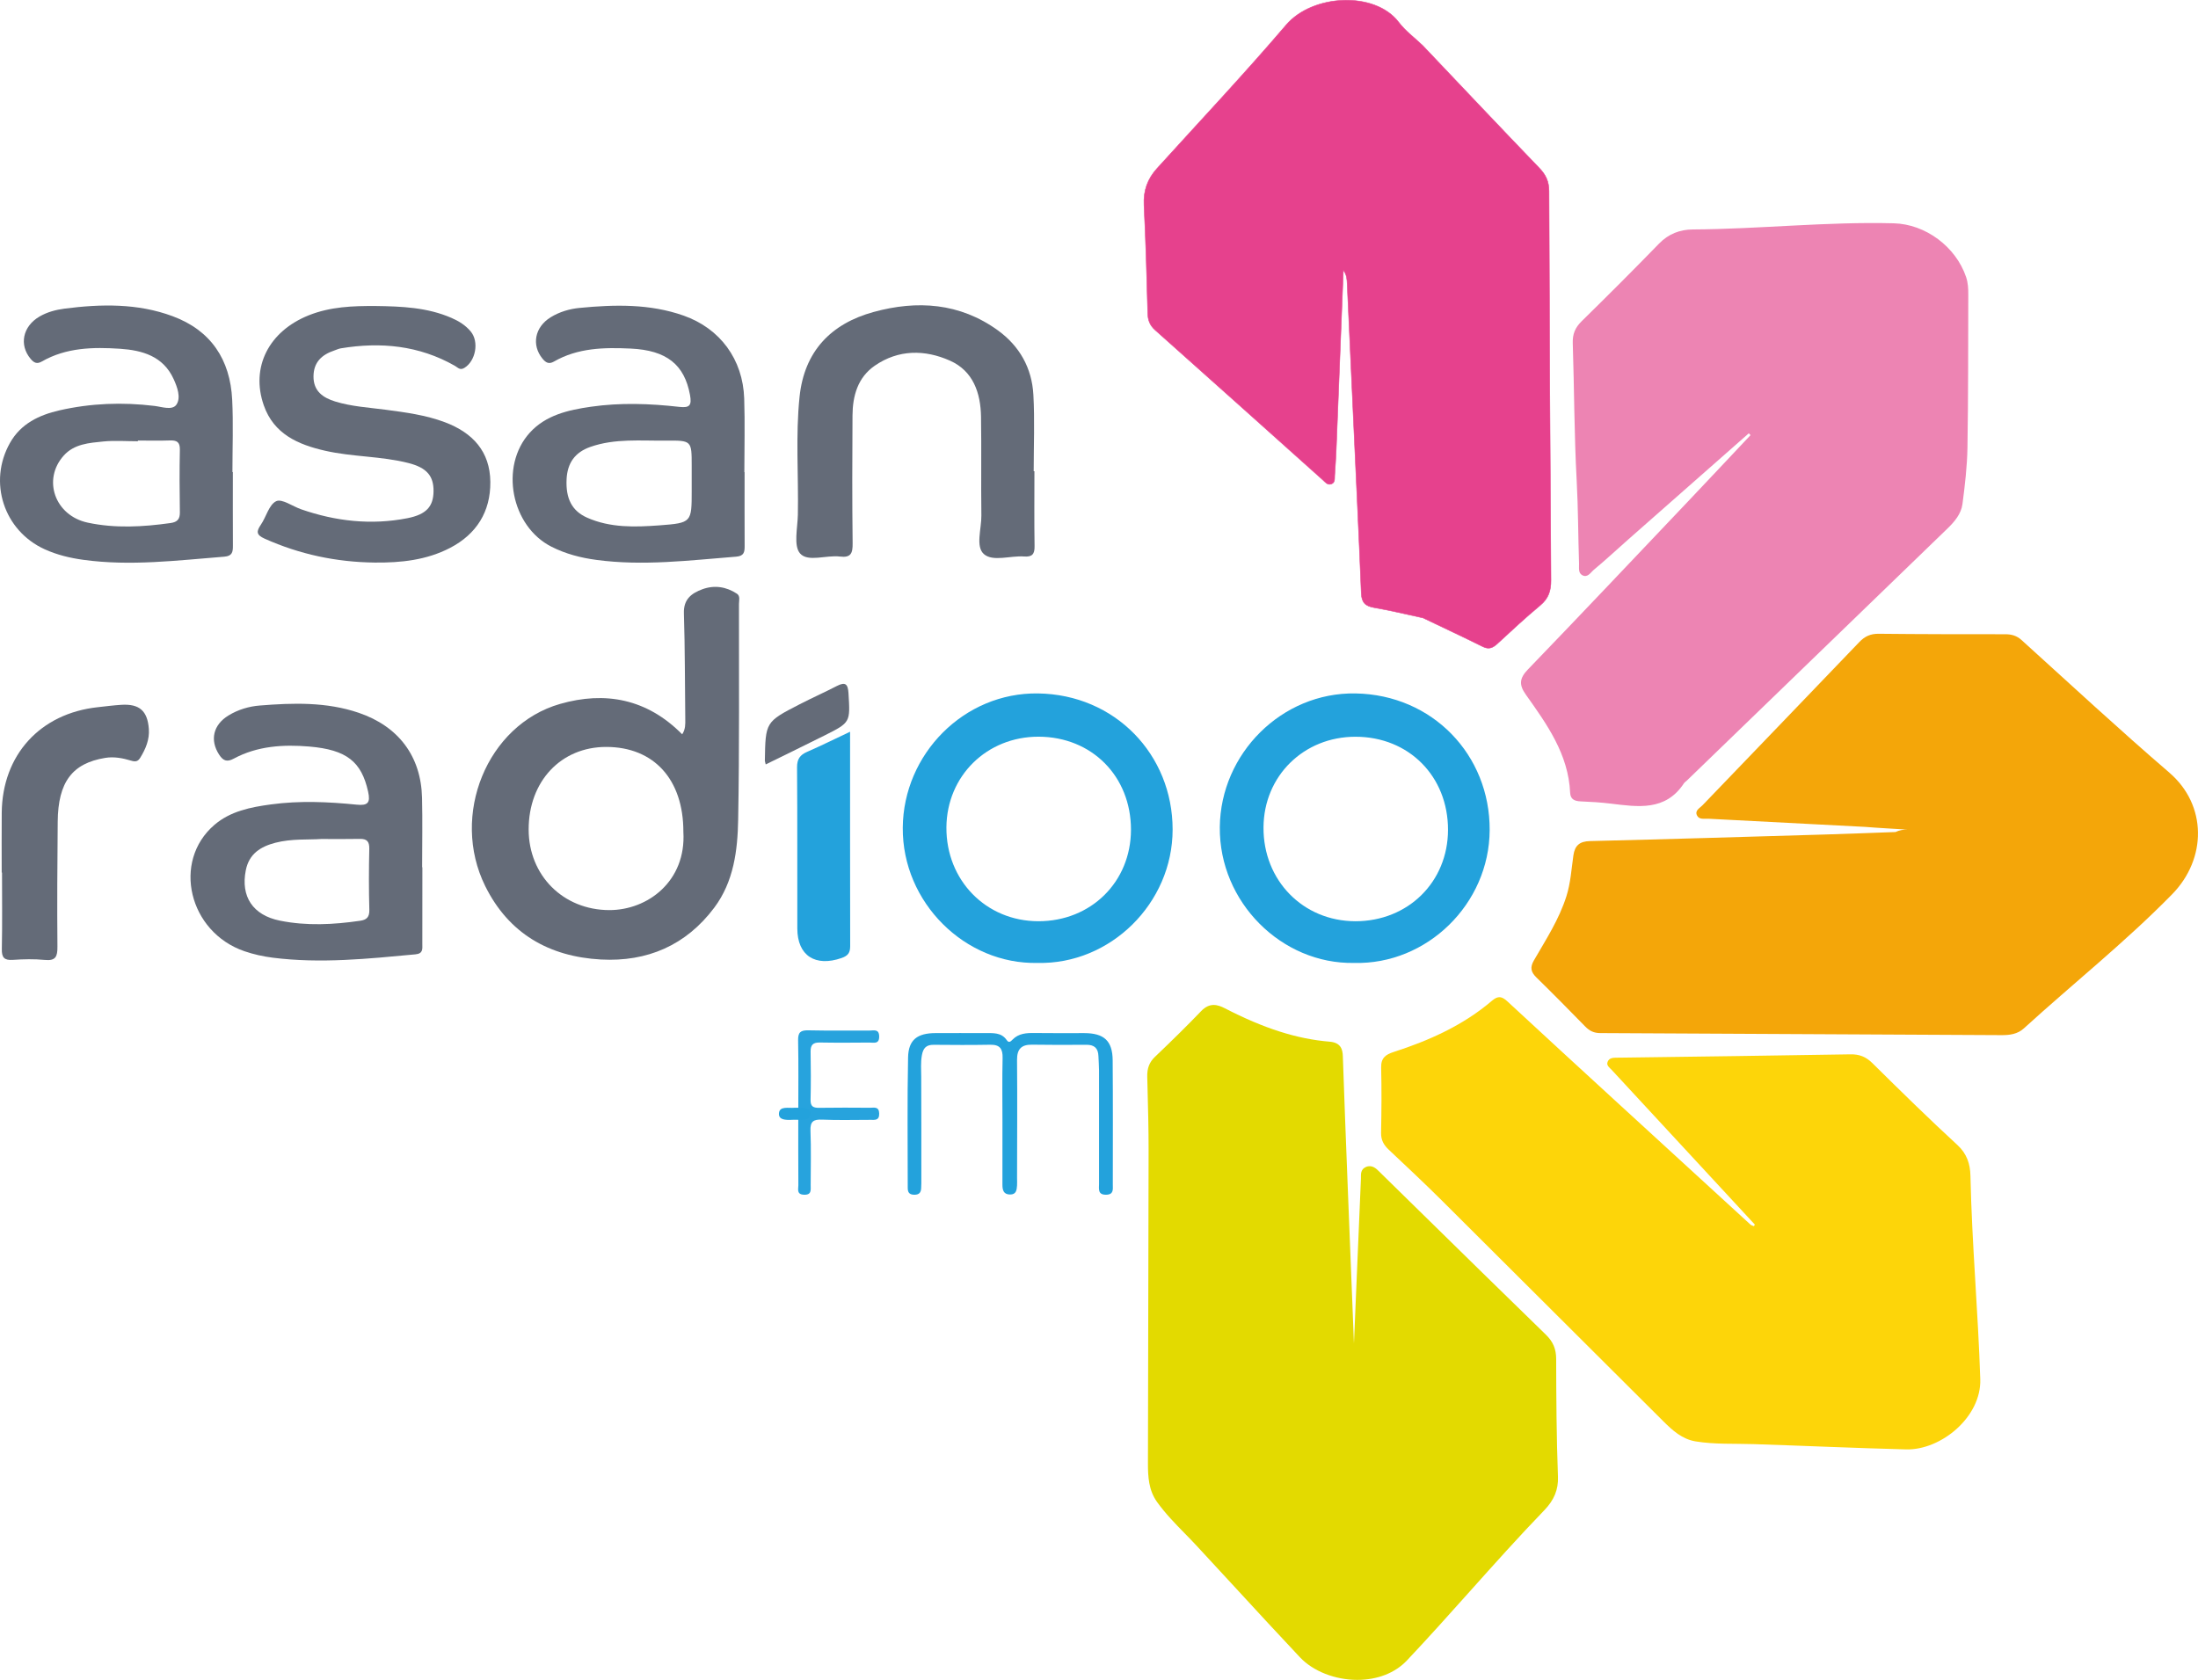
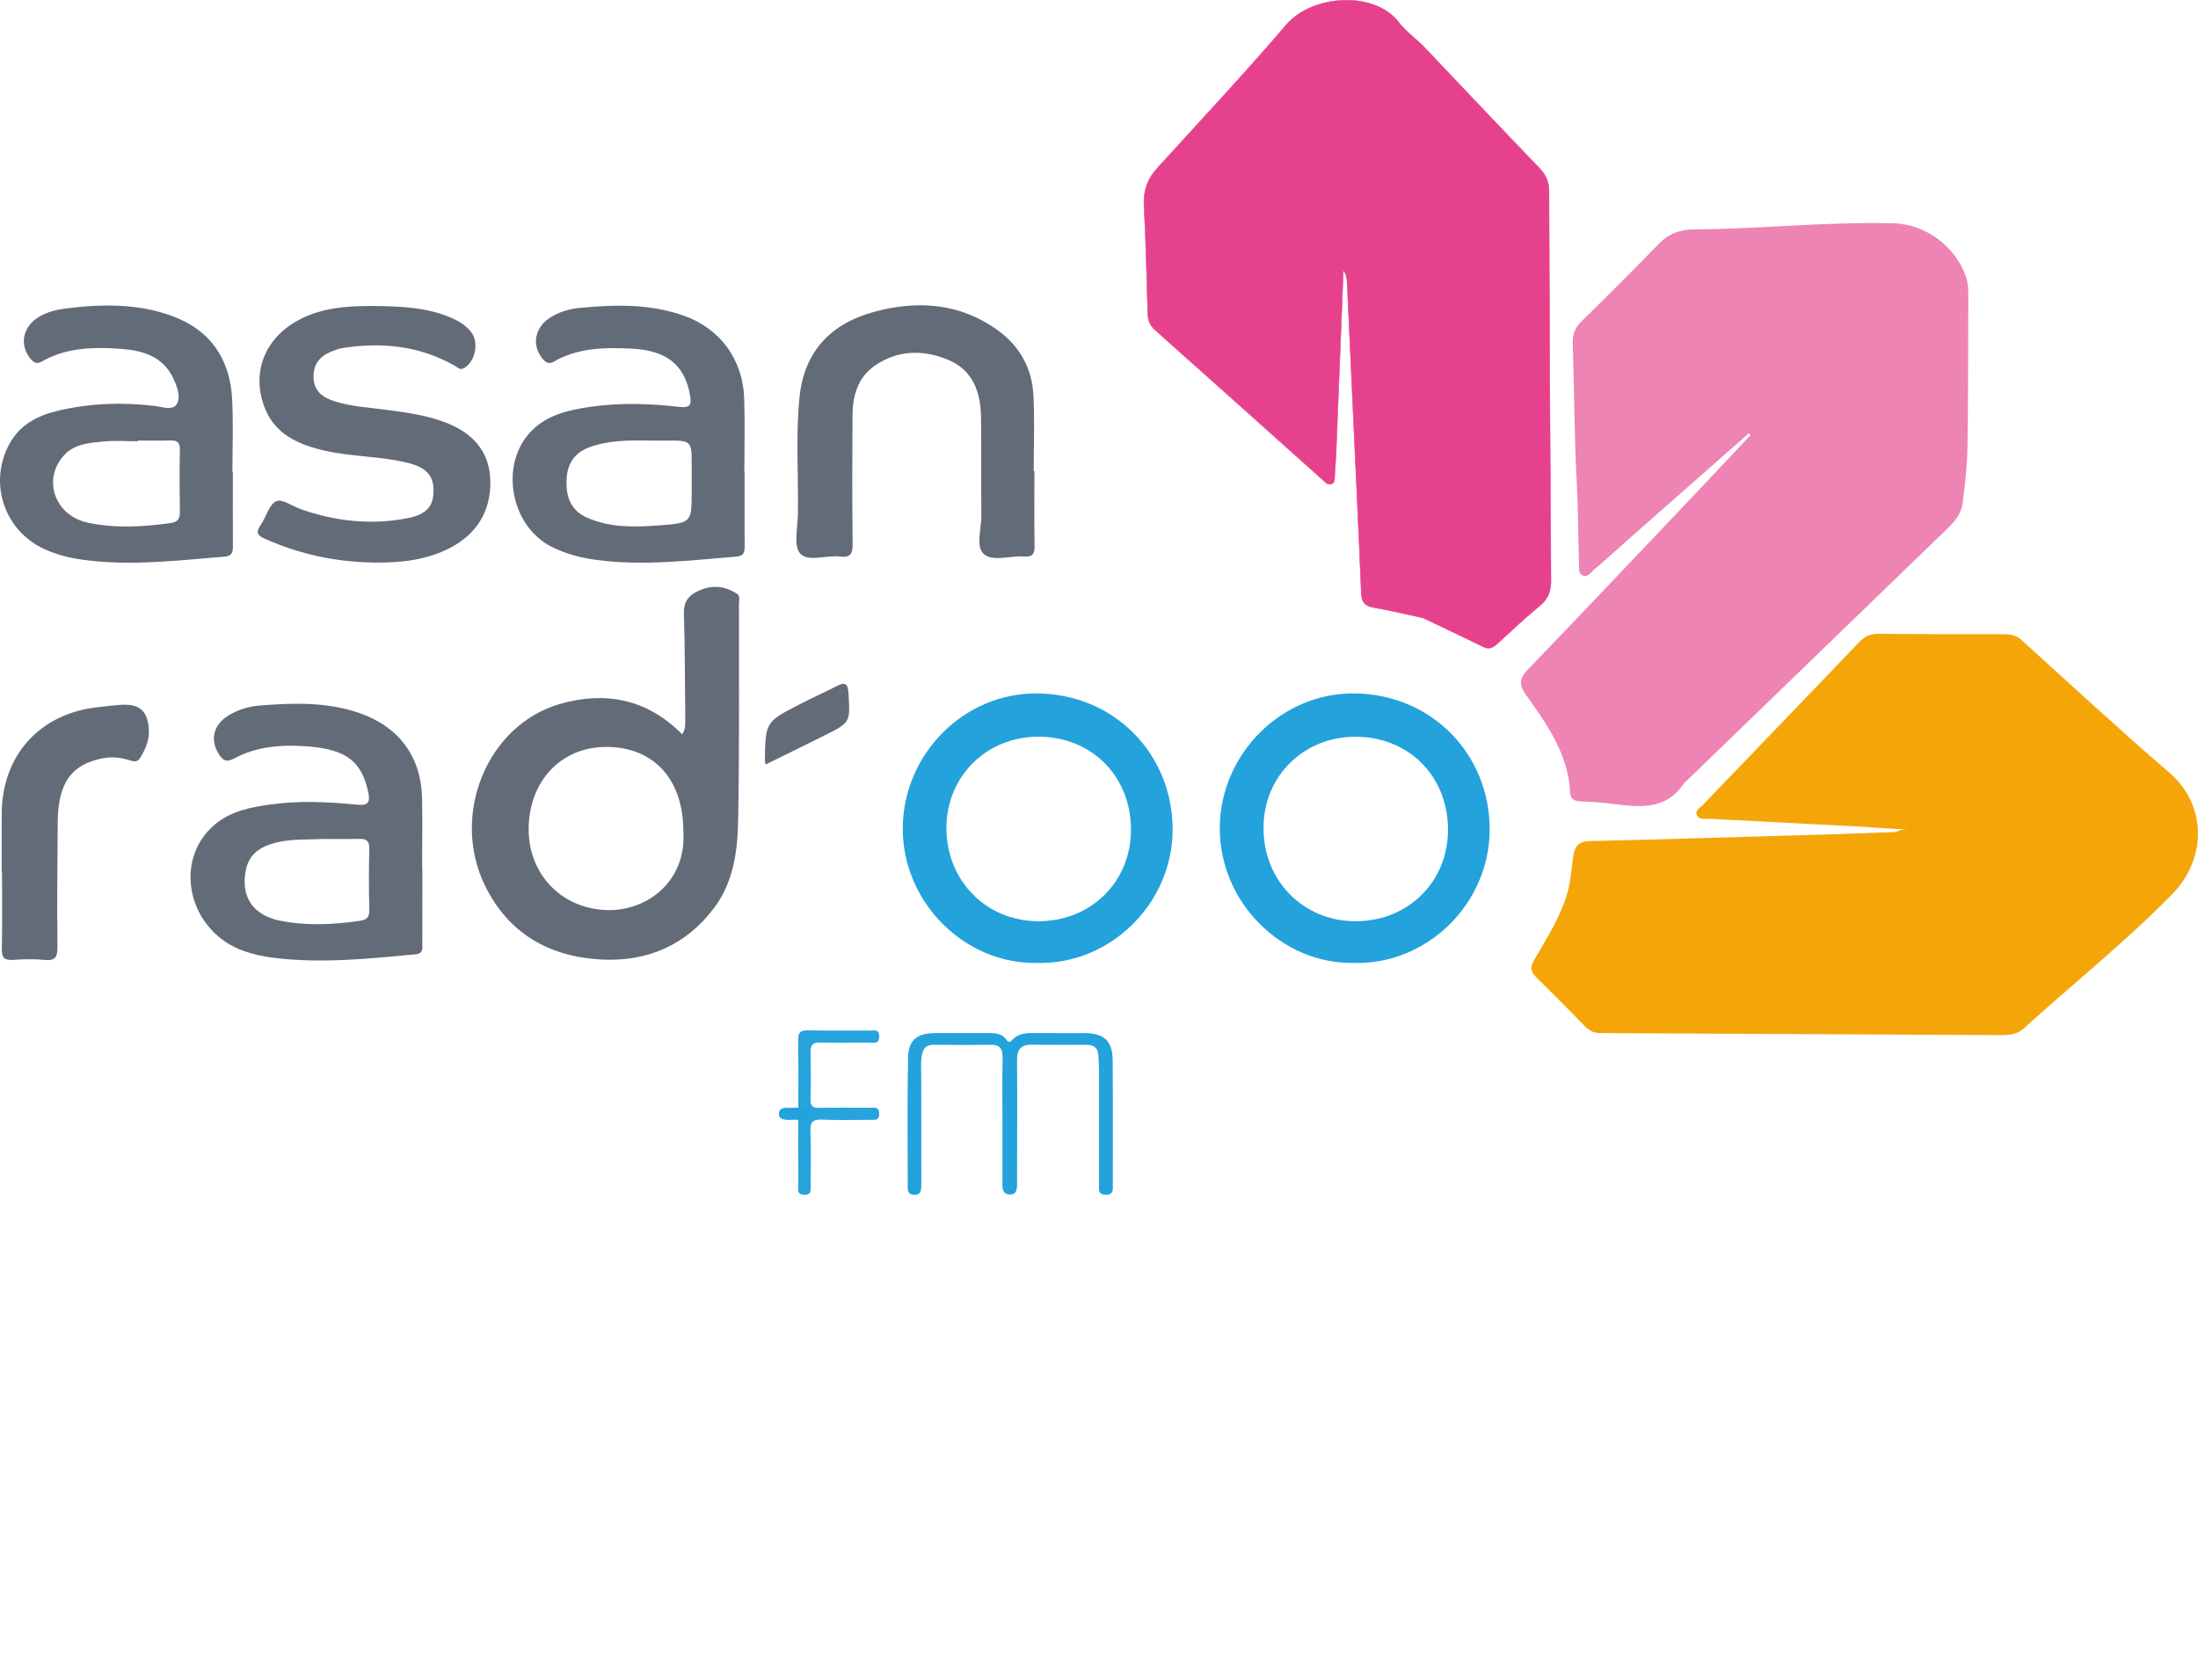
<svg xmlns="http://www.w3.org/2000/svg" xml:space="preserve" width="337.313mm" height="257.823mm" version="1.1" style="shape-rendering:geometricPrecision; text-rendering:geometricPrecision; image-rendering:optimizeQuality; fill-rule:evenodd; clip-rule:evenodd" viewBox="0 0 2773.23 2119.7">
  <defs>
    <style type="text/css">
   
    .str0 {stroke:#E6418D;stroke-width:0.63;stroke-miterlimit:22.926}
    .fil7 {fill:none}
    .fil4 {fill:#FDD509}
    .fil5 {fill:#ED84B3}
    .fil6 {fill:#E6418D}
    .fil0 {fill:#646B78}
    .fil3 {fill:#27A3DD}
    .fil1 {fill:#23A2DC}
    .fil8 {fill:#F4A609;fill-rule:nonzero}
    .fil2 {fill:#E3DA00;fill-rule:nonzero}
   
  </style>
  </defs>
  <g id="Layer_x0020_1">
    <g id="_2214465220976">
      <path class="fil0" d="M768.63 1148.38c-58.08,-0.18 -101.56,-43.72 -101.62,-101.62 -0.06,-60.84 40.72,-104.32 97.9,-104.27 60.18,0.06 97.42,41.08 97.3,107.15 3.72,62.1 -44.8,98.86 -93.57,98.74zm161.08 -399.28c-13.45,-8.83 -28.41,-11.11 -43.48,-5.59 -13.63,5.04 -23.96,12.49 -23.36,30.39 1.44,44.45 1.2,88.89 1.74,133.28 0.06,6.43 0.42,12.85 -3.9,19.4 -44.44,-44.98 -97.36,-54.6 -153.99,-38.38 -92.31,26.37 -138.68,140.54 -94.54,229.85 29.61,59.88 80.54,89.07 145.95,92.67 58.5,3.18 107.45,-17.9 143.06,-65.41 24.57,-32.79 29.49,-72.25 30.15,-111.23 1.68,-90.63 0.9,-181.26 1.02,-271.9 0,-4.44 1.86,-10.15 -2.64,-13.09z" />
      <path class="fil0" d="M872.72 619.24c0,39.94 0.06,40.6 -40.66,43.66 -30.81,2.28 -61.92,3.3 -91.23,-9.67 -19.16,-8.47 -27.21,-24.08 -25.95,-48.77 1.08,-20.48 10.69,-33.75 29.97,-40.54 31.11,-10.93 63.42,-7.57 95.44,-7.93 32.43,-0.3 32.43,-0.06 32.43,31.71l0 31.53zm66.73 -23.48l-0.3 0c0,-30.99 0.84,-61.92 -0.18,-92.85 -1.62,-49.43 -30.33,-88.35 -76.34,-104.63 -42.88,-15.14 -87.21,-14.05 -131.53,-9.73 -12.49,1.2 -25.17,4.93 -36.28,11.77 -20.12,12.31 -24.44,35.13 -10.33,52.25 4.14,5.05 8.05,7.33 14.41,3.66 30.15,-17.36 63.42,-17.96 96.7,-16.4 45.77,2.1 67.93,20.48 74.96,58.38 2.46,13.39 -0.42,16.64 -13.39,15.2 -37.18,-4.21 -74.41,-5.53 -111.65,-0.18 -28.71,4.14 -56.88,10.51 -77.12,32.79 -38.38,42.46 -23.48,118.2 27.51,143.9 17.84,9.01 36.76,13.93 56.58,16.58 59.04,7.93 117.6,0.54 176.28,-4.08 10.09,-0.78 10.81,-5.95 10.75,-13.75 -0.18,-30.99 -0.06,-61.98 -0.06,-92.91z" />
      <path class="fil0" d="M454.4 1161.83c-33.75,4.93 -67.51,6.67 -101.14,-0.12 -34.47,-6.91 -49.73,-30.63 -43.12,-63.66 4.2,-20.96 18.92,-29.85 37.3,-34.65 20.54,-5.35 41.74,-3.6 57.9,-4.75 19.4,0 34.06,0.18 48.65,-0.12 8.89,-0.18 12.13,3.24 11.95,12.43 -0.6,25.77 -0.66,51.47 0.06,77.18 0.24,9.25 -3.6,12.55 -11.59,13.69zm78.5 -67.51l-0.3 0c0,-29.19 0.6,-58.44 -0.12,-87.69 -1.2,-52.49 -29.79,-90.15 -79.88,-107.21 -40.78,-13.87 -82.82,-12.55 -124.75,-9.19 -13.75,1.08 -27.39,5.11 -39.64,12.61 -19.1,11.71 -23.72,30.87 -11.77,49.31 4.86,7.51 9.61,9.91 18.38,5.17 29.85,-16.1 62.52,-18.08 95.38,-15.32 47.63,4.08 65.95,19.34 74.3,57.12 3.06,13.87 -0.48,17.66 -14.42,16.22 -36.04,-3.6 -72.13,-5.23 -108.29,-0.3 -25.65,3.48 -51.05,8.47 -71.29,25.83 -53.69,46.13 -32.37,135.26 37.9,159.4 11.59,3.96 23.48,6.61 35.74,8.17 60.24,7.63 120,1.38 179.88,-4.21 10.15,-0.9 8.83,-7.09 8.83,-13.39 0.06,-32.19 0.06,-64.32 0.06,-96.52z" />
      <path class="fil0" d="M226.95 646.27c0.12,8.77 -3.12,12.49 -11.71,13.7 -34.9,4.92 -69.85,6.91 -104.51,-0.48 -41.5,-8.83 -57.6,-54.35 -30.21,-84.75 13.15,-14.59 31.89,-15.86 49.67,-17.66 14.41,-1.44 29.13,-0.3 43.78,-0.3l0 -0.9c13.45,0 26.91,0.36 40.3,-0.12 8.53,-0.3 12.85,1.74 12.67,11.53 -0.54,26.31 -0.42,52.67 0,78.98zm66.85 -50.63l-0.54 0c0,-30.39 1.2,-60.84 -0.3,-91.17 -2.46,-50.75 -26.85,-87.57 -75.13,-105.47 -44.27,-16.46 -90.39,-15.5 -136.52,-9.55 -10.93,1.44 -21.8,4.32 -31.47,9.97 -21.26,12.37 -25.89,35.85 -11.29,53.27 4.38,5.28 8.11,6.97 14.29,3.42 30.81,-17.66 64.74,-18.26 98.62,-16.04 28.05,1.92 54.42,9.25 67.63,38.26 4.68,10.27 9.31,23.12 3.72,31.95 -5.16,7.99 -18.44,3.06 -27.87,1.92 -40.36,-4.93 -80.48,-3.42 -119.94,5.59 -25.4,5.83 -48.65,16.64 -62.4,41.08 -27.87,49.37 -7.81,110.75 43.72,134.18 15.56,7.09 31.83,10.99 48.71,13.33 59.58,8.23 118.74,0.72 178.02,-3.96 10.03,-0.78 10.87,-6.01 10.81,-13.87 -0.18,-30.99 -0.06,-61.98 -0.06,-92.91z" />
      <path class="fil0" d="M473.87 386.12c32.72,0.45 65.27,1.68 95.99,15.12 9.25,4.05 17.58,9.24 24.02,16.98 10.87,13.06 6.28,37.21 -7.87,45.93 -5.71,3.53 -8.25,-0.38 -12.16,-2.6 -45.09,-25.66 -93.45,-30.34 -143.75,-22.03 -2.83,0.47 -5.52,1.79 -8.26,2.71 -15.74,5.27 -26.16,14.73 -26.3,32.66 -0.15,18.63 11.89,26.94 27.3,31.71 20.67,6.4 42.31,7.58 63.63,10.4 25.38,3.37 50.71,6.68 74.93,15.81 34.98,13.19 56.9,36.85 57.26,75.27 0.34,37.55 -17.41,65.92 -50.85,83.29 -29.69,15.41 -62.02,18.83 -95.02,18.48 -48.43,-0.54 -94.67,-10.34 -138.96,-30.19 -10.52,-4.71 -10.55,-9.01 -4.76,-17.46 6.85,-10.01 10.32,-25.45 19.42,-29.79 7.2,-3.43 20.65,6.47 31.41,10.21 43.77,15.19 88.55,20.21 134.21,11.23 23.87,-4.7 32.68,-14.81 32.89,-33.99 0.22,-19.18 -8.45,-29.68 -31.53,-35.57 -34.52,-8.82 -70.62,-7.65 -105.27,-15.54 -33.93,-7.73 -64.7,-20.95 -77.39,-57.32 -16.75,-48.06 6.28,-93.41 56.77,-113.59 27.18,-10.85 55.64,-11.91 84.31,-11.71z" />
      <path class="fil1" d="M1310.08 1162.43c-66.07,-0.12 -116.46,-51.65 -115.98,-118.56 0.54,-64.81 50.99,-114.42 116.34,-114.3 67.15,0.18 116.58,49.97 116.52,117.48 -0.12,65.77 -50.45,115.44 -116.88,115.38zm-0.48 -287.45c-93.27,-1.32 -169.79,76.4 -170.57,169.37 -0.72,94.54 78.68,172.73 170.03,170.69 91.83,2.16 170.45,-75.2 170.45,-168.35 0,-94.59 -72.61,-170.39 -169.91,-171.71z" />
      <path class="fil1" d="M1710.03 1162.43c-66.01,-0.12 -116.34,-51.59 -115.86,-118.5 0.42,-64.87 50.81,-114.41 116.28,-114.29 67.15,0.12 116.58,49.97 116.52,117.48 -0.12,65.77 -50.45,115.38 -116.94,115.32zm0.3 -287.45c-93.33,-1.62 -170.39,76.16 -171.29,168.65 -0.96,95.02 78.38,173.1 169.31,171.41 91.89,2.46 170.75,-74.3 171.17,-167.63 0.48,-94.83 -72.13,-170.75 -169.19,-172.43z" />
      <path class="fil0" d="M1305.14 594.56c0,31.56 -0.32,63.12 0.18,94.68 0.16,9.92 -3.02,13.69 -13.03,12.95 -17.36,-1.3 -39.53,6.93 -50.87,-3.01 -10.84,-9.48 -3,-31.95 -3.22,-48.68 -0.55,-41.49 0.22,-82.99 -0.43,-124.48 -0.47,-30.29 -9.92,-57.92 -39.2,-70.95 -31.7,-14.11 -65.04,-14.25 -94.93,6.41 -21.42,14.82 -27.87,38.03 -28.03,62.85 -0.36,53.77 -0.49,107.54 0.16,161.3 0.15,12.51 -2.17,18.36 -16.07,16.64 -17.18,-2.13 -40.31,7.34 -50.2,-3.88 -8.53,-9.69 -3.15,-32.21 -2.82,-49.04 0.95,-49.6 -3.03,-99.3 2.15,-148.81 5.99,-57.33 39.67,-92.11 93.31,-106.85 54.97,-15.1 108.72,-11.6 156.76,23.07 27.48,19.83 43.11,47.74 44.93,81.43 1.75,32.03 0.39,64.24 0.39,96.37 0.31,0 0.61,0 0.92,0z" />
      <path class="fil0" d="M2.15 1101.01c0,-25.13 -0.19,-50.26 0.04,-75.39 0.66,-73.05 48.47,-125.49 121.35,-133.29 9.85,-1.04 19.68,-2.4 29.55,-2.99 22.75,-1.4 33.04,7.52 34.72,30.5 0.96,13.25 -3.95,25.08 -10.81,36.21 -2.88,4.67 -5.79,5.49 -11.49,3.77 -10.53,-3.17 -21.46,-5.35 -32.78,-3.5 -41.56,6.8 -59.45,30.37 -59.9,80.38 -0.49,52.59 -0.85,105.19 -0.36,157.78 0.11,12.46 -2.07,18.17 -16.02,16.78 -13.31,-1.32 -26.9,-0.96 -40.28,-0.07 -10.85,0.71 -14.07,-2.93 -13.85,-13.75 0.66,-32.13 0.24,-64.28 0.24,-96.43l-0.39 0z" />
-       <path class="fil2" d="M1963.43 1714.78c-0.02,-12.65 -3.9,-21.83 -12.97,-30.65 -53.5,-52.04 -107.7,-105.18 -160.09,-156.58l-47.75 -46.81 -2.72 -2.7c-3.53,-3.5 -8.86,-8.8 -16.55,-5.5 -6.46,2.76 -6.32,8.9 -6.25,12.58 0.02,0.68 0.04,1.36 0,1.99 -1.13,26.02 -2.22,52.04 -3.31,78.06l-1.95 46.1c-1.18,27.99 -2.36,55.98 -3.55,83.96 -2.43,-60.17 -4.82,-120.34 -7.18,-180.52l-0.89 -22.71c-2.04,-52.16 -4.16,-106.1 -5.95,-159.15 -0.29,-8.9 -2.54,-17.3 -16.84,-18.46 -40.96,-3.36 -82.9,-16.73 -131.98,-42.1 -9.21,-4.75 -19.19,-7.62 -29.86,3.44 -16.88,17.57 -35.46,35.96 -58.44,57.86 -6.96,6.63 -9.93,14.36 -9.66,25.06l0.32 12.65c0.69,26.23 1.4,53.36 1.37,80.02 -0.07,64.39 -0.23,128.78 -0.4,193.17 -0.18,67.16 -0.35,134.31 -0.42,201.46 -0.02,17.43 0.84,34.31 11.47,49.23 10.42,14.58 22.95,27.4 35.08,39.8 4.88,4.99 9.76,9.98 14.5,15.09 16.83,18.1 33.57,36.28 50.31,54.46 26.25,28.51 53.41,58 80.45,86.69 16.55,17.56 44.22,28.47 72.22,28.48l0.05 0c25.51,0 47.78,-8.71 62.71,-24.53 26.89,-28.49 53.42,-58.15 79.08,-86.83 30.51,-34.1 62.05,-69.36 94.35,-102.83 12.27,-12.71 17.71,-26.05 17.1,-41.98 -1.9,-50.4 -2.16,-101.12 -2.26,-148.75z" />
      <path class="fil1" d="M1264.79 1412.66c0.01,-25.87 -0.41,-51.75 0.2,-77.6 0.28,-11.52 -3.32,-16.99 -15.44,-16.79 -23.83,0.42 -47.66,0.31 -71.5,0.08 -9.4,-0.1 -13.27,4.11 -14.91,13.25 -1.65,9.18 -0.85,18.13 -0.82,27.21 0.17,44.65 0.13,89.28 0.14,133.91 0,2.03 -0.16,4.05 -0.2,6.08 -0.12,6.14 -2.74,9.03 -9.37,8.73 -6.3,-0.28 -7.59,-3.78 -7.59,-8.9 0.02,-54.78 -0.69,-109.57 0.43,-164.31 0.46,-22.41 11.7,-30.68 34.67,-30.74 20.8,-0.04 41.6,-0.1 62.39,0.02 10.03,0.05 20.57,-1.18 27.44,8.87 2.64,3.86 4.91,1.8 7.2,-0.56 7.78,-8.07 17.69,-8.59 28.11,-8.43 20.79,0.32 41.59,0.08 62.38,0.11 25.12,0.04 35.76,9.71 35.95,34.41 0.4,52.24 0.22,104.48 0.17,156.72 -0,5.84 1.39,12.61 -8.37,12.8 -10.87,0.19 -8.98,-7.44 -9,-13.66 -0.08,-47.68 0.04,-95.35 0.01,-143.03 -0,-6.07 -0.58,-12.13 -0.77,-18.21 -0.32,-9.96 -5.15,-14.43 -15.36,-14.31 -22.81,0.29 -45.64,0.14 -68.46,-0.13 -13.34,-0.17 -18.98,5.48 -18.87,19.29 0.44,49.7 0.08,99.41 0.02,149.11 0,3.05 0.2,6.1 -0.01,9.13 -0.39,5.74 -0.94,11.61 -8.83,11.54 -8.35,-0.07 -9.62,-5.8 -9.62,-12.45 0.02,-27.39 0,-54.78 0.02,-82.17z" />
-       <path class="fil1" d="M1072.55 923.31c0,91.82 -0.07,181.18 0.12,270.54 0.01,8.19 -2.59,12.11 -10.82,14.97 -33.14,11.55 -55.78,-2.94 -55.87,-37.14 -0.18,-67.77 0.21,-135.53 -0.34,-203.29 -0.08,-10.56 3.65,-15.76 12.75,-19.73 17.44,-7.61 34.5,-16.09 54.16,-25.35z" />
      <path class="fil3" d="M1007.21 1404.15c-0,-30.44 0.39,-60.9 -0.23,-91.34 -0.21,-10.11 3.03,-12.96 12.88,-12.73 25.87,0.6 51.76,0.12 77.64,0.27 5.06,0.03 11.5,-2.21 11.76,7.15 0.3,10.45 -6.9,7.98 -12.45,8.02 -20.8,0.17 -41.62,0.33 -62.42,-0.06 -8.5,-0.15 -11.8,2.97 -11.65,11.53 0.37,20.29 0.42,40.6 -0.03,60.89 -0.19,8.45 3.56,10.12 11,9.99 21.31,-0.35 42.63,-0.19 63.94,-0.07 5.15,0.02 11.45,-1.98 11.63,7.33 0.17,9.05 -5.58,7.91 -11.12,7.91 -20.29,0 -40.62,0.61 -60.88,-0.27 -11.14,-0.48 -15.17,2.43 -14.7,14.18 0.91,22.8 0.27,45.66 0.26,68.5 -0.01,5.98 1.4,12.52 -8.58,12.08 -9.45,-0.42 -6.94,-7.09 -6.97,-12.04 -0.19,-30.44 -0.1,-60.9 -0.1,-91.35z" />
      <path class="fil0" d="M966.12 964.59c-0.84,-3.56 -1.1,-4.13 -1.09,-4.7 0.8,-48.87 0.74,-48.97 43.78,-71.16 15.53,-8 31.51,-15.09 47.03,-23.12 10.91,-5.63 14.03,-2.37 14.73,9.28 2.19,36.55 2.63,36.65 -29.96,53 -24.38,12.22 -48.92,24.11 -74.49,36.69z" />
      <path class="fil1" d="M1002.47 1397.78c9.77,0.17 20,-1.42 19.91,7.6 -0.11,10.35 -12.63,7.09 -21.69,7.57 -10.07,0.54 -18.56,0.19 -17.86,-8.31 0.78,-9.36 12.17,-6.09 19.64,-6.86z" />
-       <path class="fil4" d="M2486.11 1483.5c-0.31,-14.41 -4.28,-27.54 -16.37,-38.67 -36.52,-33.61 -71.97,-68.4 -107.27,-103.3 -8.17,-8.09 -16.42,-11.36 -27.83,-11.16 -96.93,1.69 -193.88,2.87 -290.81,4.2 -1.17,0.01 -2.34,0 -3.51,0.02 -4.74,0.05 -9.88,-0.02 -11.96,5.18 -1.88,4.73 2.45,7.36 5.12,10.25 28.1,30.44 56.27,60.8 84.4,91.2 32.09,34.65 64.16,69.33 96.23,103.99 -0.39,0.67 -0.78,1.34 -1.17,2.01 -1.45,-0.62 -3.18,-0.94 -4.28,-1.94 -57.67,-52.78 -115.29,-105.58 -172.88,-158.44 -44.69,-41.03 -89.41,-82.02 -133.89,-123.28 -6.76,-6.27 -11.68,-7.47 -19.31,-0.94 -36.4,31.11 -79.23,50.28 -124.32,64.82 -10.05,3.24 -15.91,7.59 -15.64,19.46 0.64,27.45 0.45,54.95 -0.11,82.43 -0.19,9.14 3.35,15.39 9.64,21.32 22.5,21.23 45.11,42.36 67.04,64.17 93.26,92.78 186.22,185.83 279.48,278.6 11.5,11.44 23.61,22.55 40.72,25.36 24.32,3.96 48.86,2.63 73.33,3.43 64.08,2.11 128.16,4.99 192.27,6.65 43.95,1.14 95.09,-40.91 93.54,-88.61 -2.79,-85.68 -10.58,-171.06 -12.42,-256.75z" />
      <path class="fil5" d="M2480.6 349.46c-12.91,-38.07 -51.04,-66.65 -91.23,-67.7 -84.72,-2.22 -169.08,7.29 -253.75,7.78 -15.92,0.1 -30.43,5.54 -42.35,17.81 -32.12,33.08 -64.73,65.69 -97.66,97.95 -8.18,8.02 -11.62,16.18 -11.24,27.68 1.89,57.77 1.79,115.63 4.94,173.32 1.92,35.02 1.83,70.01 2.98,105 0.17,5.17 -1.28,11.54 3.99,14.46 6.8,3.77 10.65,-3.45 14.61,-6.74 14.83,-12.28 28.9,-25.46 43.36,-38.2 50.71,-44.71 101.47,-89.37 152.21,-134.05 0.74,0.75 1.48,1.51 2.21,2.27 -26.78,28.4 -53.47,56.88 -80.34,85.19 -66.73,70.3 -133.3,140.78 -200.6,210.55 -10.71,11.11 -11.38,19.29 -2.68,31.56 26.7,37.63 53.85,75.28 56.01,124.1 0.37,8.28 5.88,10.45 13.15,10.75 12.8,0.51 25.54,1.31 38.34,2.86 33.91,4.1 68.81,9.71 92.03,-25.59 0.93,-1.42 2.56,-2.38 3.81,-3.6 109.6,-105.97 219.21,-211.92 328.76,-317.96 8.9,-8.61 17.25,-18.46 18.89,-30.85 3.12,-23.66 5.92,-47.53 6.31,-71.34 1.07,-64.28 0.82,-128.57 1.04,-192.86 0.03,-7.56 -0.26,-14.92 -2.8,-22.4z" />
      <path class="fil6" d="M1802.59 776.22c0.05,-0.16 0.08,-0.34 0.11,-0.52 0.17,0.07 0.35,0.13 0.52,0.21 -0.21,0.1 -0.43,0.21 -0.64,0.31zm151.8 -534.95c-0.04,-12.13 -3.94,-20.61 -12.19,-29.19 -49.39,-51.31 -98.27,-103.14 -147.32,-154.79 -10.1,-9.65 -21.72,-18.15 -30.04,-29.15 -29.95,-39.57 -108.84,-35.62 -142.06,3.3 -52.69,61.72 -108.36,120.9 -162.89,181.03 -12.01,13.25 -17.39,28.08 -16.47,46.31 2.28,45.5 3.54,91.06 4.71,136.6 0.23,8.87 2.78,15.26 9.51,21.25 70.66,62.9 141.1,126.08 211.6,189.17 2.98,2.67 5.7,6.53 10.41,4.92 5.01,-1.7 4.08,-6.46 4.32,-10.41 0.7,-11.07 1.51,-22.13 1.95,-33.21 3.02,-74.99 5.96,-149.98 8.99,-226.22 4.52,6.01 4.6,11.78 4.86,17.48 2.4,51.92 4.78,103.84 7.18,155.76 3.6,78.17 7.42,156.34 10.6,234.53 0.48,11.75 5.13,16.16 16.29,18.06 20.68,3.53 41.11,8.57 61.65,12.99 25.25,12.08 50.59,23.96 75.66,36.37 7.91,3.9 12.89,0.96 18.55,-4.27 17.59,-16.25 35.12,-32.61 53.53,-47.89 10.49,-8.7 13.71,-18.48 13.6,-31.83 -1.21,-163.61 -2.01,-327.22 -2.45,-490.83z" />
      <path class="fil7 str0" d="M1802.59 776.22c0.05,-0.16 0.08,-0.34 0.11,-0.52 0.17,0.07 0.35,0.13 0.52,0.21 -0.21,0.1 -0.43,0.21 -0.64,0.31m151.8 -534.95c-0.04,-12.13 -3.94,-20.61 -12.19,-29.19 -49.39,-51.31 -98.27,-103.14 -147.32,-154.79 -10.1,-9.65 -21.72,-18.15 -30.04,-29.15 -29.95,-39.57 -108.84,-35.62 -142.06,3.3 -52.69,61.72 -108.36,120.9 -162.89,181.03 -12.01,13.25 -17.39,28.08 -16.47,46.31 2.28,45.5 3.54,91.06 4.71,136.6 0.23,8.87 2.78,15.26 9.51,21.25 70.66,62.9 141.1,126.08 211.6,189.17 2.98,2.67 5.7,6.53 10.41,4.92 5.01,-1.7 4.08,-6.46 4.32,-10.41 0.7,-11.07 1.51,-22.13 1.95,-33.21 3.02,-74.99 5.96,-149.98 8.99,-226.22 4.52,6.01 4.6,11.78 4.86,17.48 2.4,51.92 4.78,103.84 7.18,155.76 3.6,78.17 7.42,156.34 10.6,234.53 0.48,11.75 5.13,16.16 16.29,18.06 20.68,3.53 41.11,8.57 61.65,12.99 25.25,12.08 50.59,23.96 75.66,36.37 7.91,3.9 12.89,0.96 18.55,-4.27 17.59,-16.25 35.12,-32.61 53.53,-47.89 10.49,-8.7 13.71,-18.48 13.6,-31.83 -1.21,-163.61 -2.01,-327.22 -2.45,-490.83" />
      <path class="fil8" d="M2737.2 975.04c-63.33,-54.46 -124.6,-111.29 -186.54,-167.36 -6.2,-5.62 -12.68,-7.38 -20.62,-7.39 -53.2,-0.01 -106.39,-0.01 -159.59,-0.59 -10.23,-0.11 -17.51,3.1 -24.52,10.43 -65.86,68.82 -132.04,137.37 -197.99,206.1 -3.35,3.49 -9.88,6.42 -6.81,12.69 2.79,5.68 9.22,3.9 14.29,4.16 65.91,3.48 131.85,6.88 197.76,10.29 17.98,1.46 35.94,2.3 53.29,3.45 -4.9,-0.08 -9.9,0.62 -14.92,3.04 -29.2,1.03 -58.39,2.22 -87.58,3.08 -99.3,2.93 -198.59,5.95 -297.91,8.34 -13.27,0.32 -19.11,5.77 -20.89,18.04 -2.5,17.25 -3.43,34.56 -8.82,51.6 -9.31,29.41 -25.92,54.77 -41.05,80.99 -5.03,8.72 -3.83,14.59 3.16,21.41 20.91,20.4 41.4,41.27 61.85,62.16 5.21,5.32 10.78,8.03 18.48,8.07 168.91,0.78 337.83,1.78 506.74,2.59 9.97,0.05 20,-1.24 27.88,-8.42 62.18,-56.65 128.17,-109.08 187.13,-169.27 44.01,-44.93 44.19,-112.51 -3.36,-153.41z" />
    </g>
  </g>
</svg>